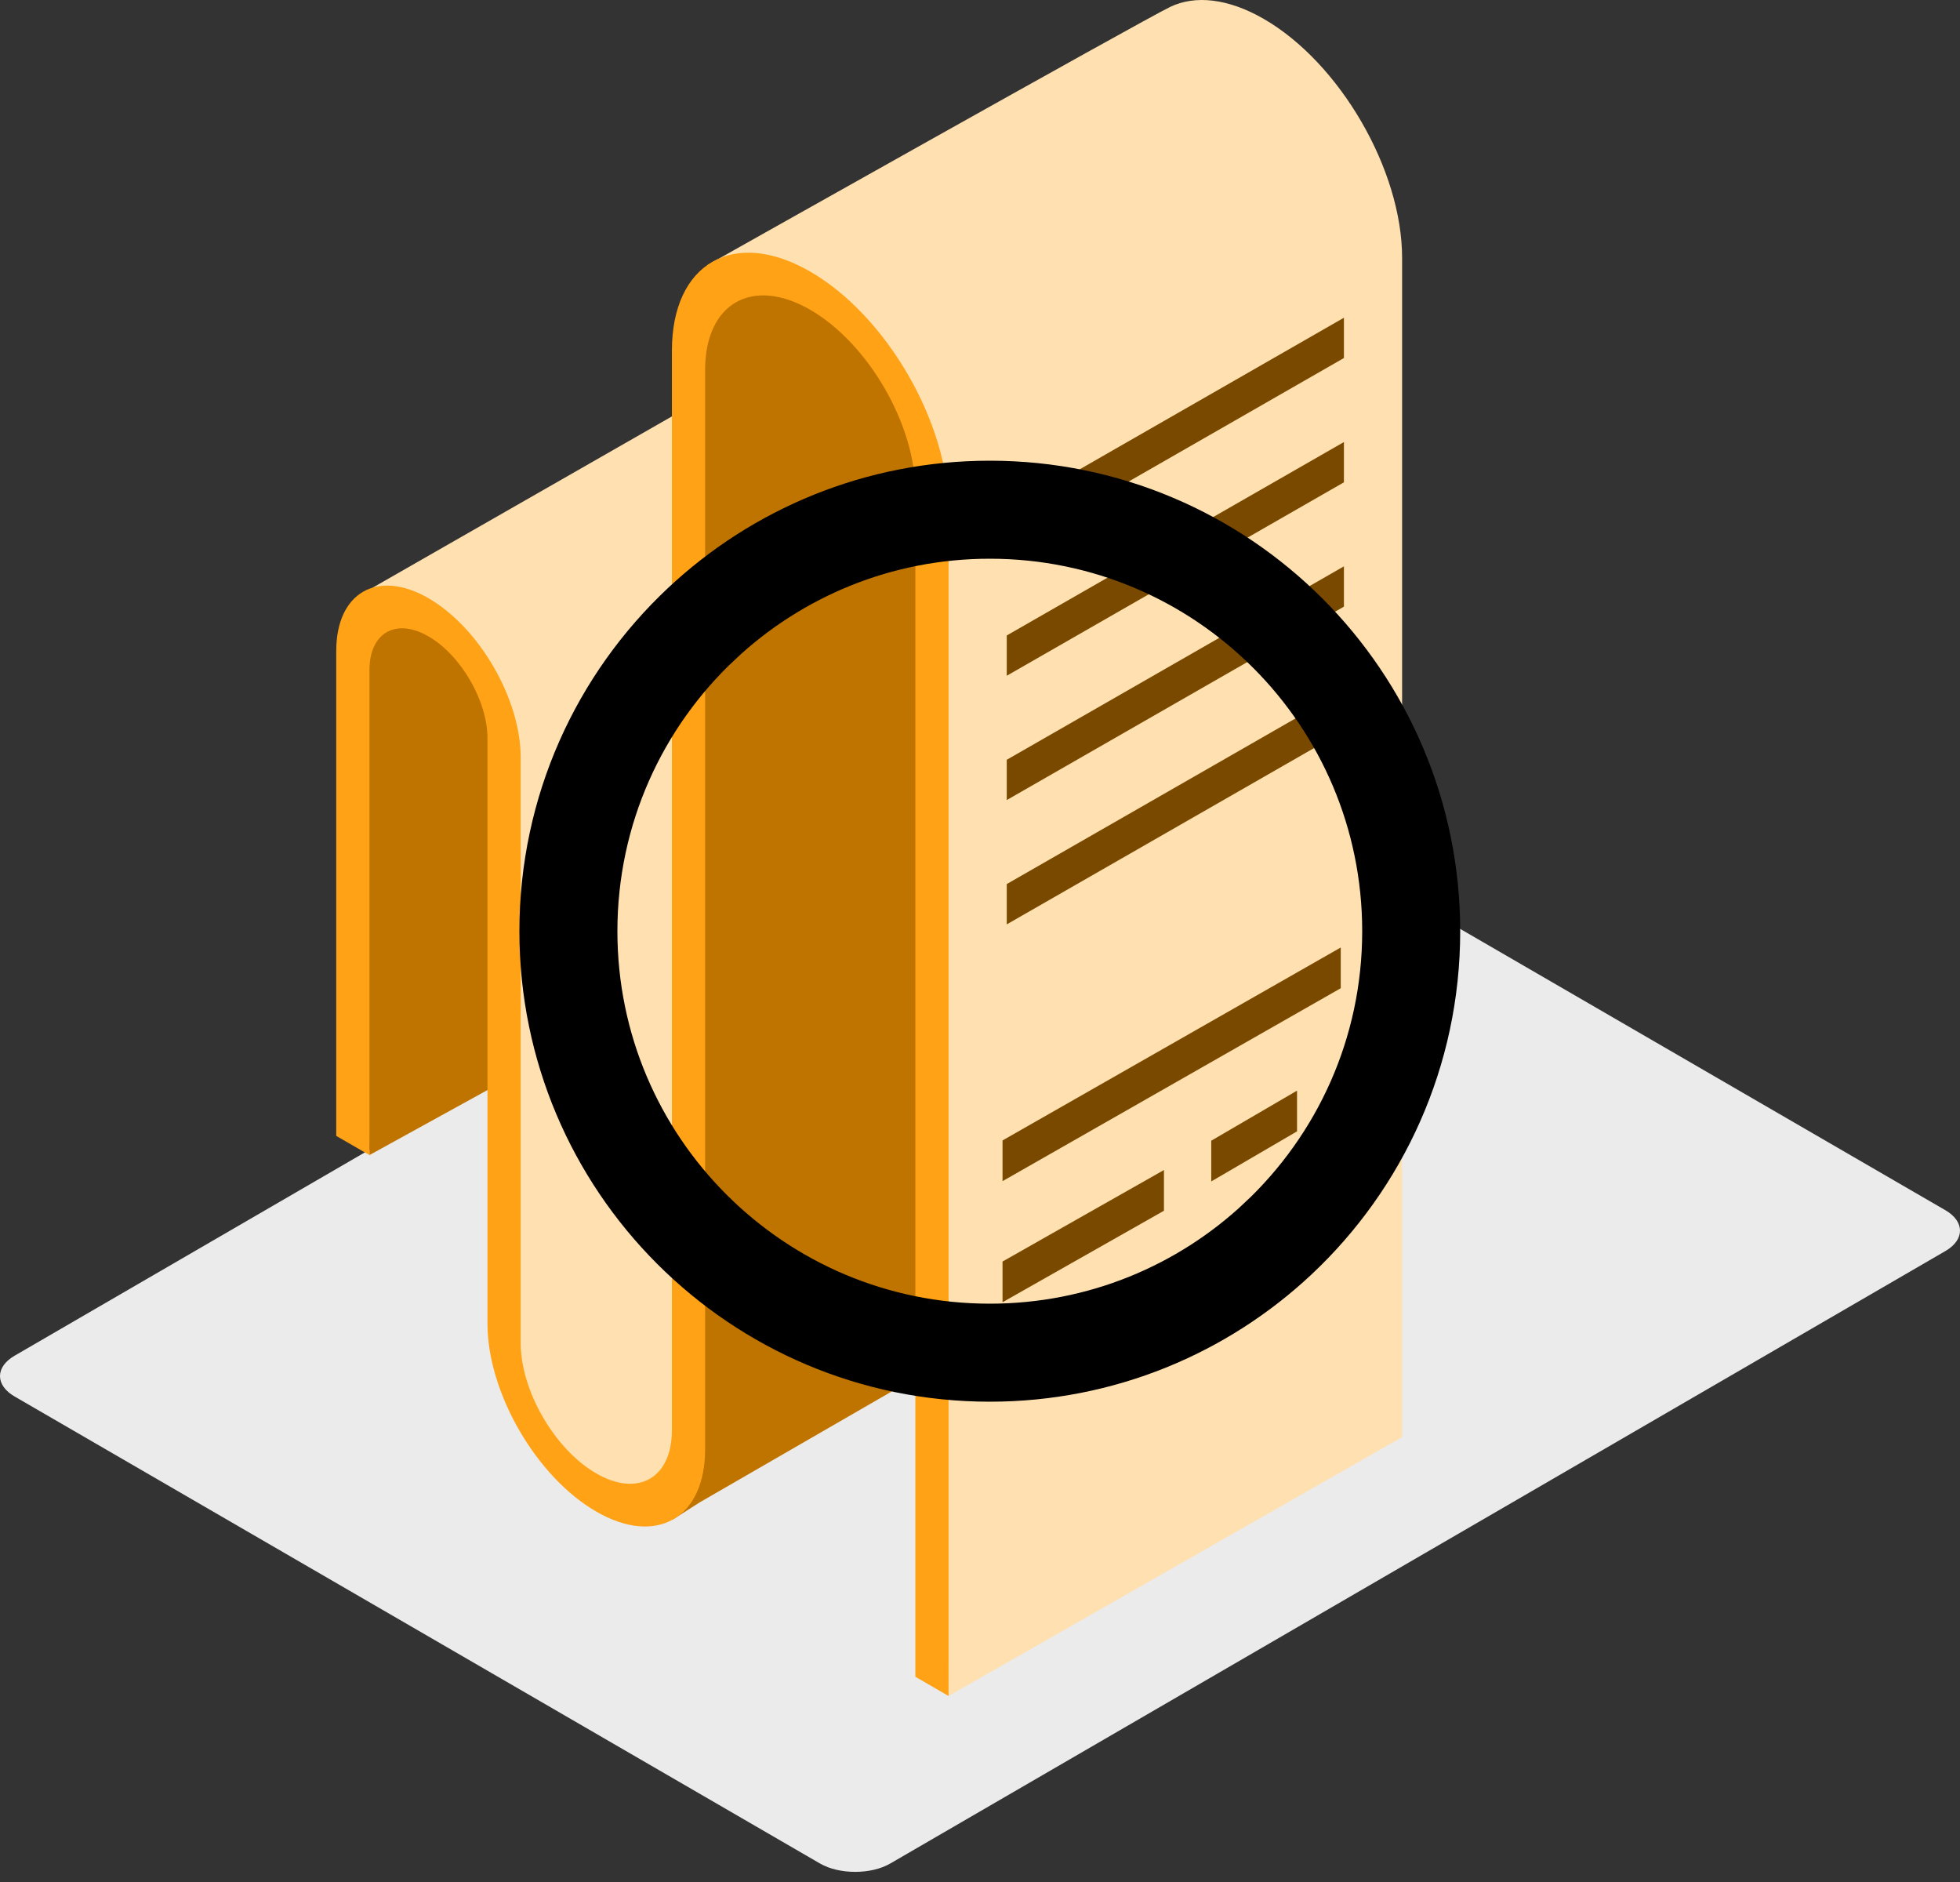
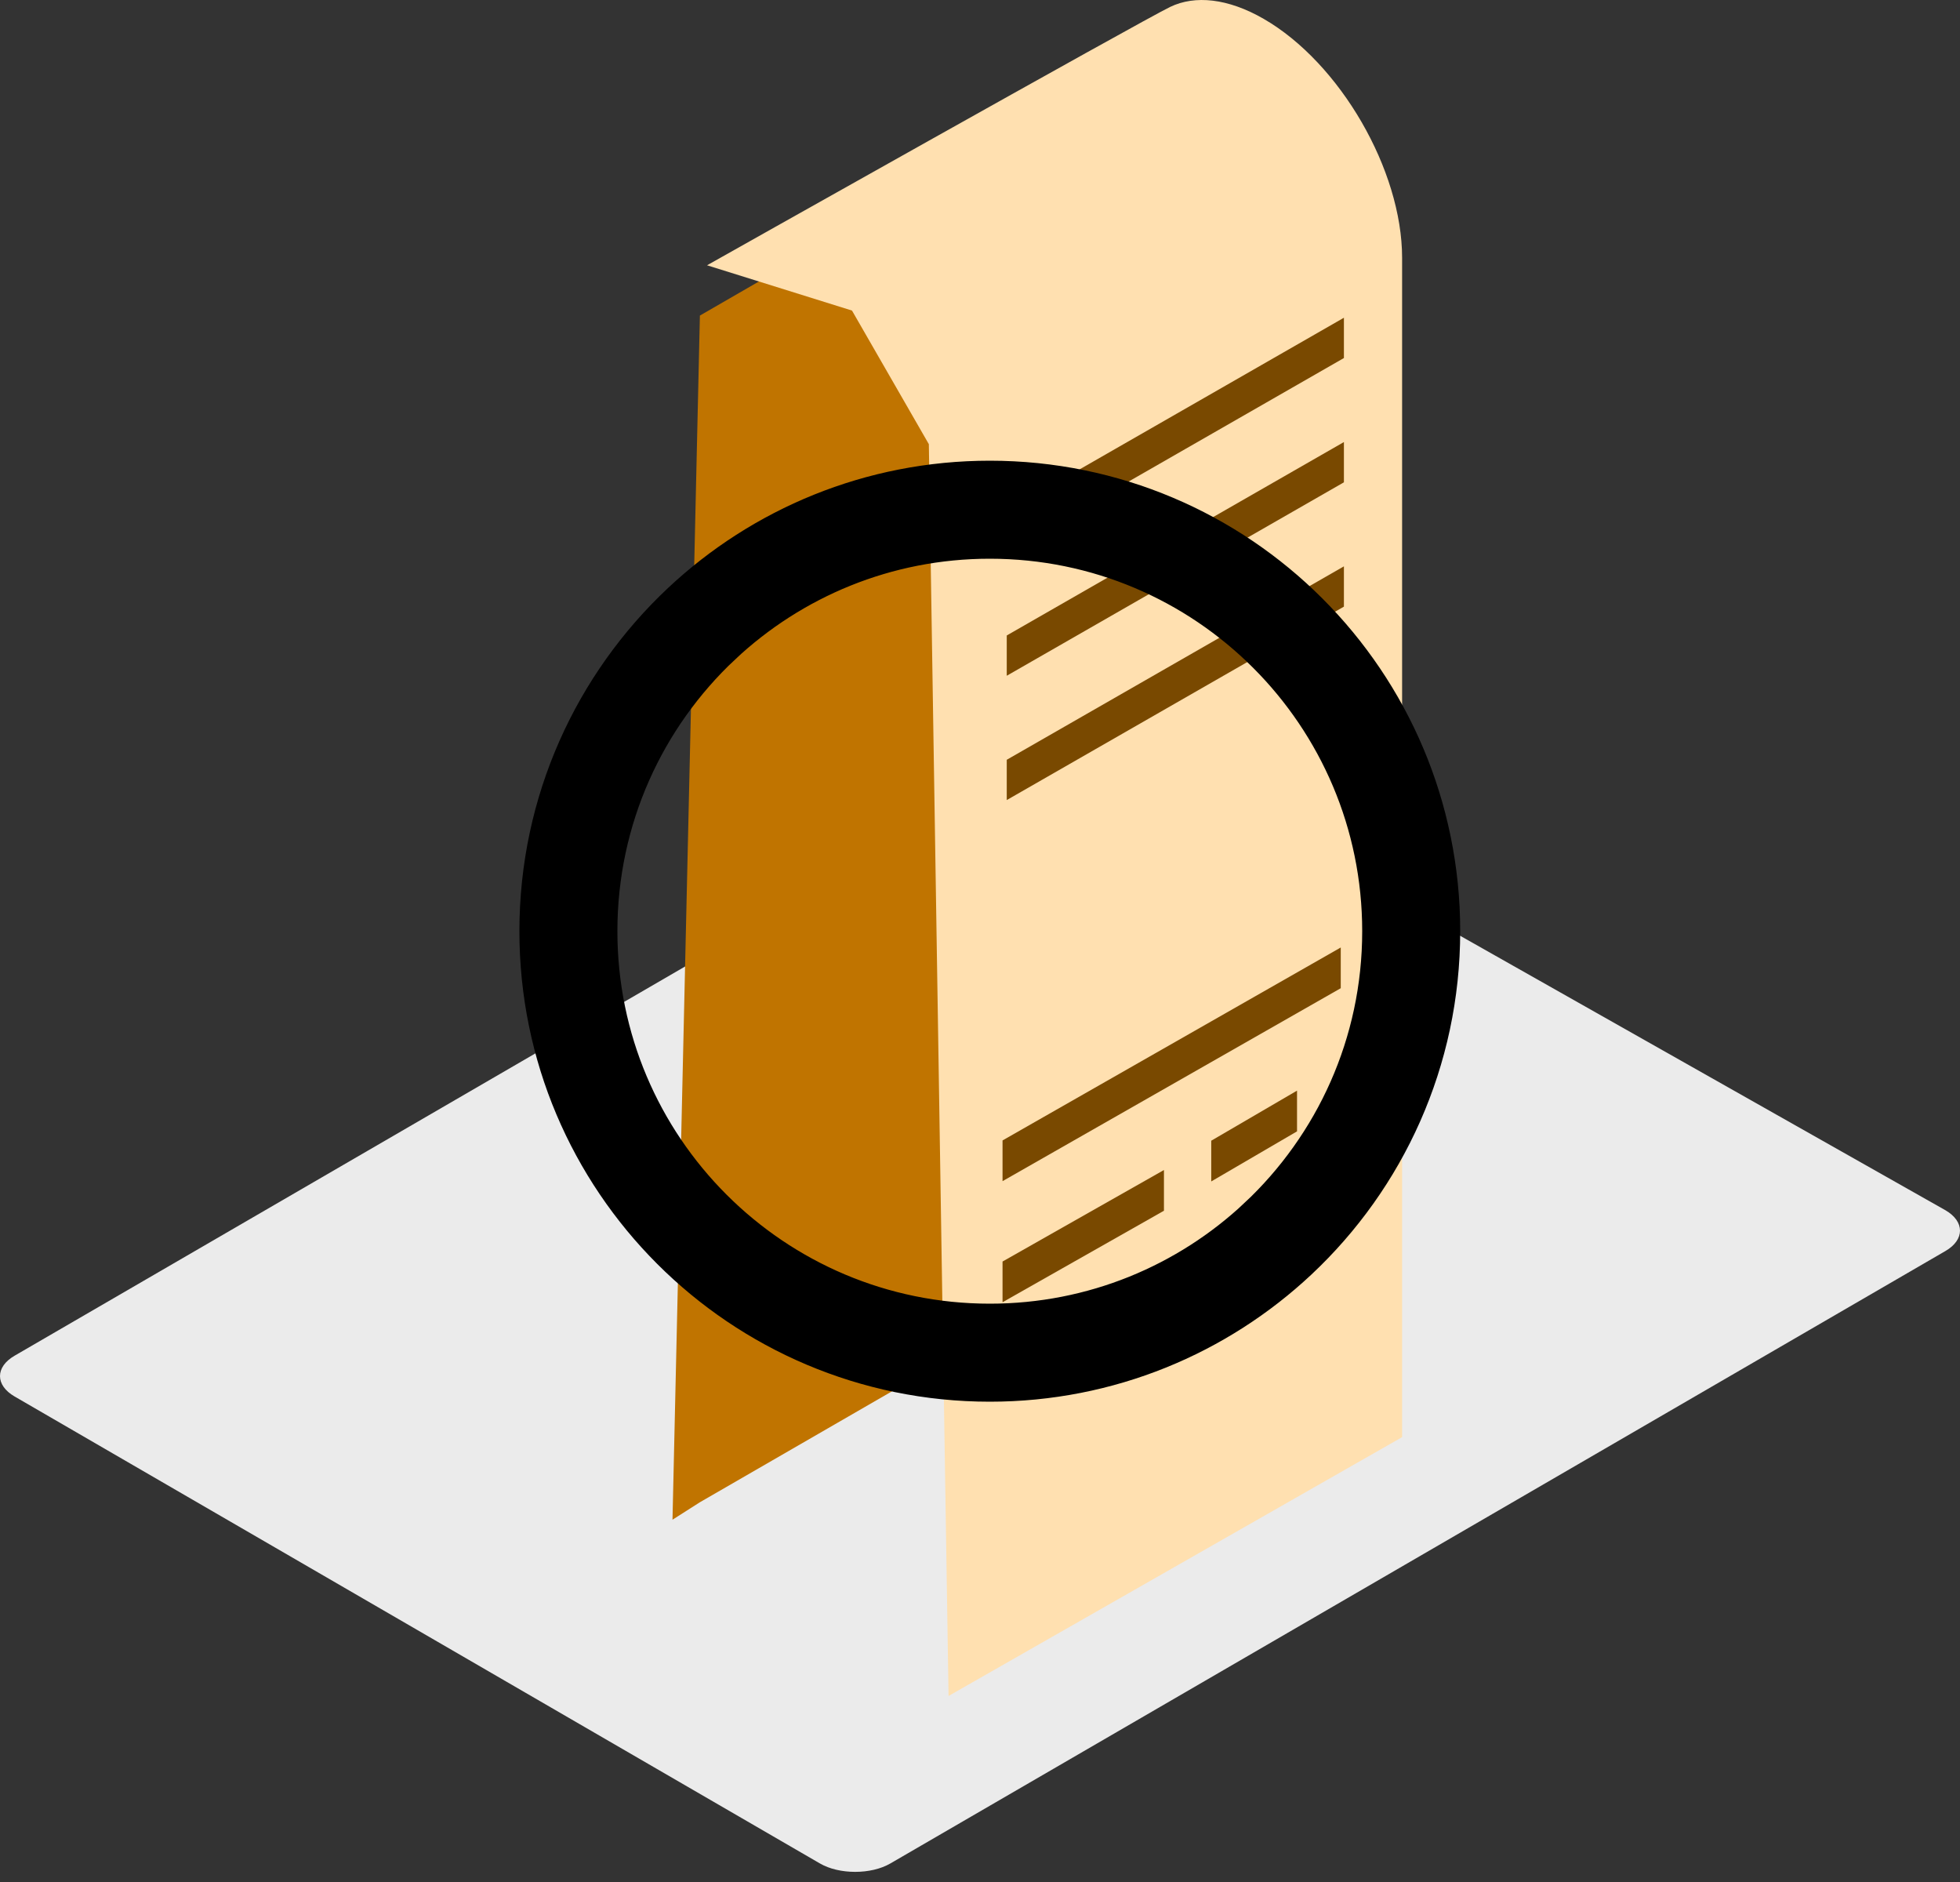
<svg xmlns="http://www.w3.org/2000/svg" width="100px" height="96px" viewBox="0 0 100 96" version="1.1">
  <rect x="0" y="0" width="100" height="96" fill="#333333" stroke="none" />
  <title>Hidden fees</title>
  <desc>Created with Sketch.</desc>
  <g id="Page-1" stroke="none" stroke-width="1" fill="none" fill-rule="evenodd">
    <g id="Home-Copy" transform="translate(-1119, -665)">
      <g id="Why-us" transform="translate(56, 594)">
        <g id="Hidden-fees" transform="translate(1063, 71)">
-           <path d="M43.63,95.483 C42.979,95.483 42.328,95.342 41.831,95.053 L0.745,71.234 C-0.248,70.66 -0.248,69.728 0.745,69.154 L54.571,37.915 C55.068,37.627 55.719,37.483 56.37,37.483 C57.021,37.483 57.672,37.627 58.169,37.915 L99.255,61.733 C100.248,62.308 100.248,63.24 99.255,63.815 L45.429,95.053 C44.932,95.342 44.281,95.483 43.63,95.483" id="Fill-141" fill="#EBEBEB" />
-           <polyline id="Fill-142" fill="#C07400" points="18.849 58.92 26.565 54.671 26.565 28.552 18.581 32.021 18.849 58.92" />
-           <path d="M19,29.984 L34.453,21.142 L34.453,75.186 C34.453,75.186 33.157,77.939 30.559,76.48 C27.962,75.021 25.665,69.07 25.665,69.07 L25.665,37.366 L24.313,33.242 L19,29.984" id="Fill-143" fill="#FFE0B0" />
+           <path d="M43.63,95.483 C42.979,95.483 42.328,95.342 41.831,95.053 L0.745,71.234 C-0.248,70.66 -0.248,69.728 0.745,69.154 L54.571,37.915 C55.068,37.627 55.719,37.483 56.37,37.483 L99.255,61.733 C100.248,62.308 100.248,63.24 99.255,63.815 L45.429,95.053 C44.932,95.342 44.281,95.483 43.63,95.483" id="Fill-141" fill="#EBEBEB" />
          <polyline id="Fill-144" fill="#C07400" points="54.495 65.783 35.709 76.629 34.311 77.52 35.709 16.097 54.495 5.251 54.495 65.783" />
          <path d="M36.074,13.532 C36.074,13.532 58.305,1.019 59.713,0.348 C60.969,-0.252 62.644,-0.094 64.479,0.965 C68.37,3.212 71.536,8.678 71.536,13.152 L71.536,73.308 L48.396,86.511 L47.39,22.657 L43.469,15.842 L36.074,13.532" id="Fill-145" fill="#FFE0B0" />
-           <path d="M30.423,77.107 C27.362,75.339 24.871,71.039 24.871,67.52 L24.871,37.661 C24.871,35.752 23.52,33.419 21.86,32.461 C20.2,31.502 18.849,32.275 18.849,34.183 L18.849,58.92 L17.155,57.942 L17.155,33.206 C17.155,30.223 19.265,29.016 21.86,30.514 C24.454,32.012 26.565,35.656 26.565,38.638 L26.565,68.498 C26.565,70.943 28.296,73.931 30.423,75.16 C32.551,76.388 34.281,75.398 34.281,72.953 L34.281,17.892 C34.281,13.419 37.447,11.608 41.339,13.855 C45.23,16.102 48.396,21.568 48.396,26.041 L48.396,86.511 L46.702,85.531 L46.702,25.063 C46.702,21.664 44.296,17.509 41.339,15.802 C38.381,14.094 35.975,15.47 35.975,18.87 L35.975,73.93 C35.975,77.45 33.484,78.874 30.423,77.107" id="Fill-146" fill="#FFA215" />
-           <polyline id="Fill-147" fill="#794900" points="68.567 37.285 51.365 47.152 51.365 45.096 68.567 35.23 68.567 37.285" />
          <polyline id="Fill-148" fill="#794900" points="68.567 30.944 51.365 40.811 51.365 38.756 68.567 28.889 68.567 30.944" />
          <polyline id="Fill-149" fill="#794900" points="68.567 24.603 51.365 34.47 51.365 32.415 68.567 22.549 68.567 24.603" />
          <polyline id="Fill-150" fill="#794900" points="68.567 18.263 51.365 28.129 51.365 26.074 68.567 16.208 68.567 18.263" />
          <polyline id="Fill-155" fill="#794900" points="51.15 64.35 59.385 59.682 59.385 61.759 51.15 66.427 51.15 64.35" />
          <polyline id="Fill-156" fill="#794900" points="51.15 58.173 68.406 48.331 68.406 50.408 51.15 60.25 51.15 58.173" />
          <polyline id="Fill-157" fill="#794900" points="61.798 58.187 66.175 55.633 66.175 57.71 61.798 60.265 61.798 58.187" />
          <path d="M35.795,31.815 L35.5,31.5 L35.795,31.815 C39.64,28.209 44.812,26 50.5,26 C62.374,26 72,35.626 72,47.5 C72,53.686 69.387,59.263 65.205,63.185 L65.5,63.5 L65.205,63.185 C61.36,66.791 56.188,69 50.5,69 C38.626,69 29,59.374 29,47.5 C29,41.314 31.613,35.737 35.795,31.815 Z" id="Combined-Shape" stroke="#000000" stroke-width="5" />
        </g>
      </g>
    </g>
  </g>
</svg>